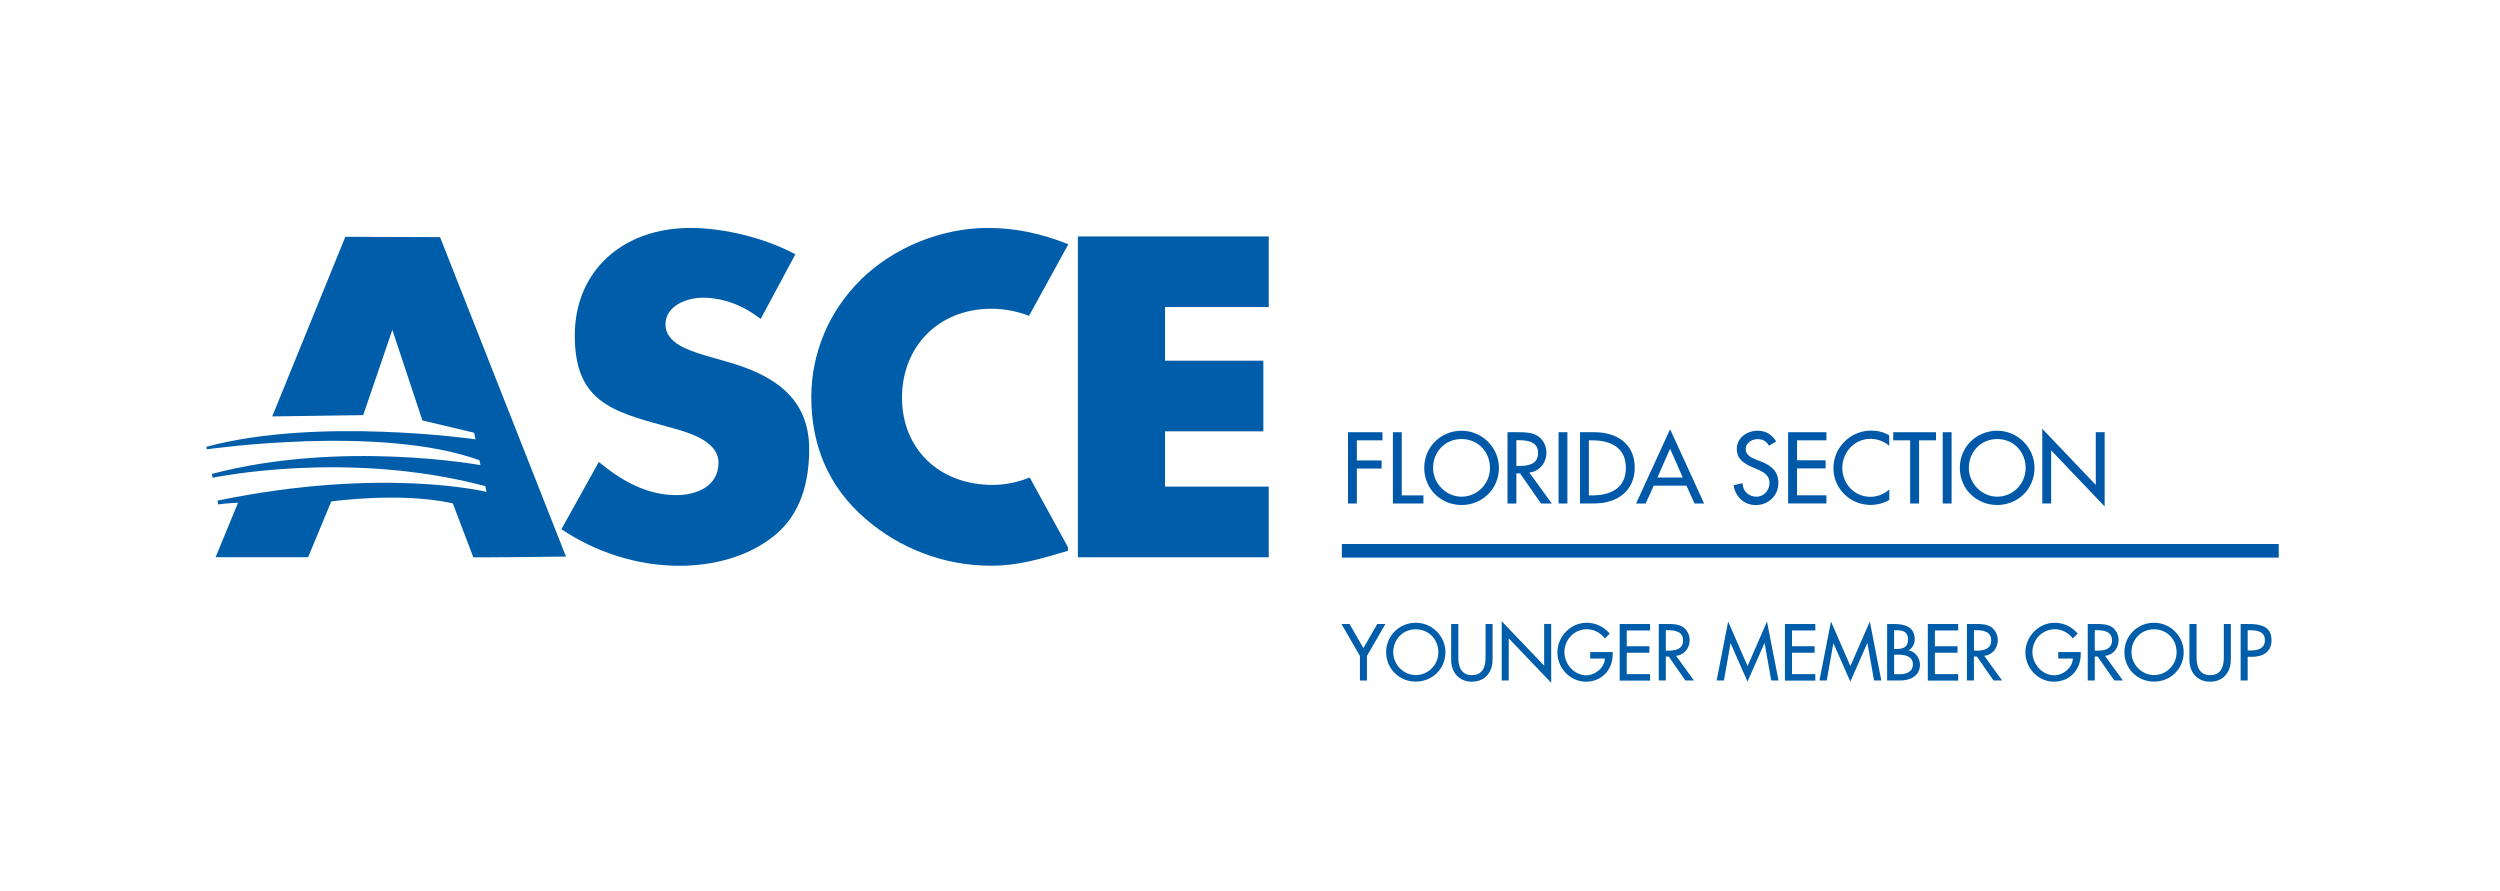
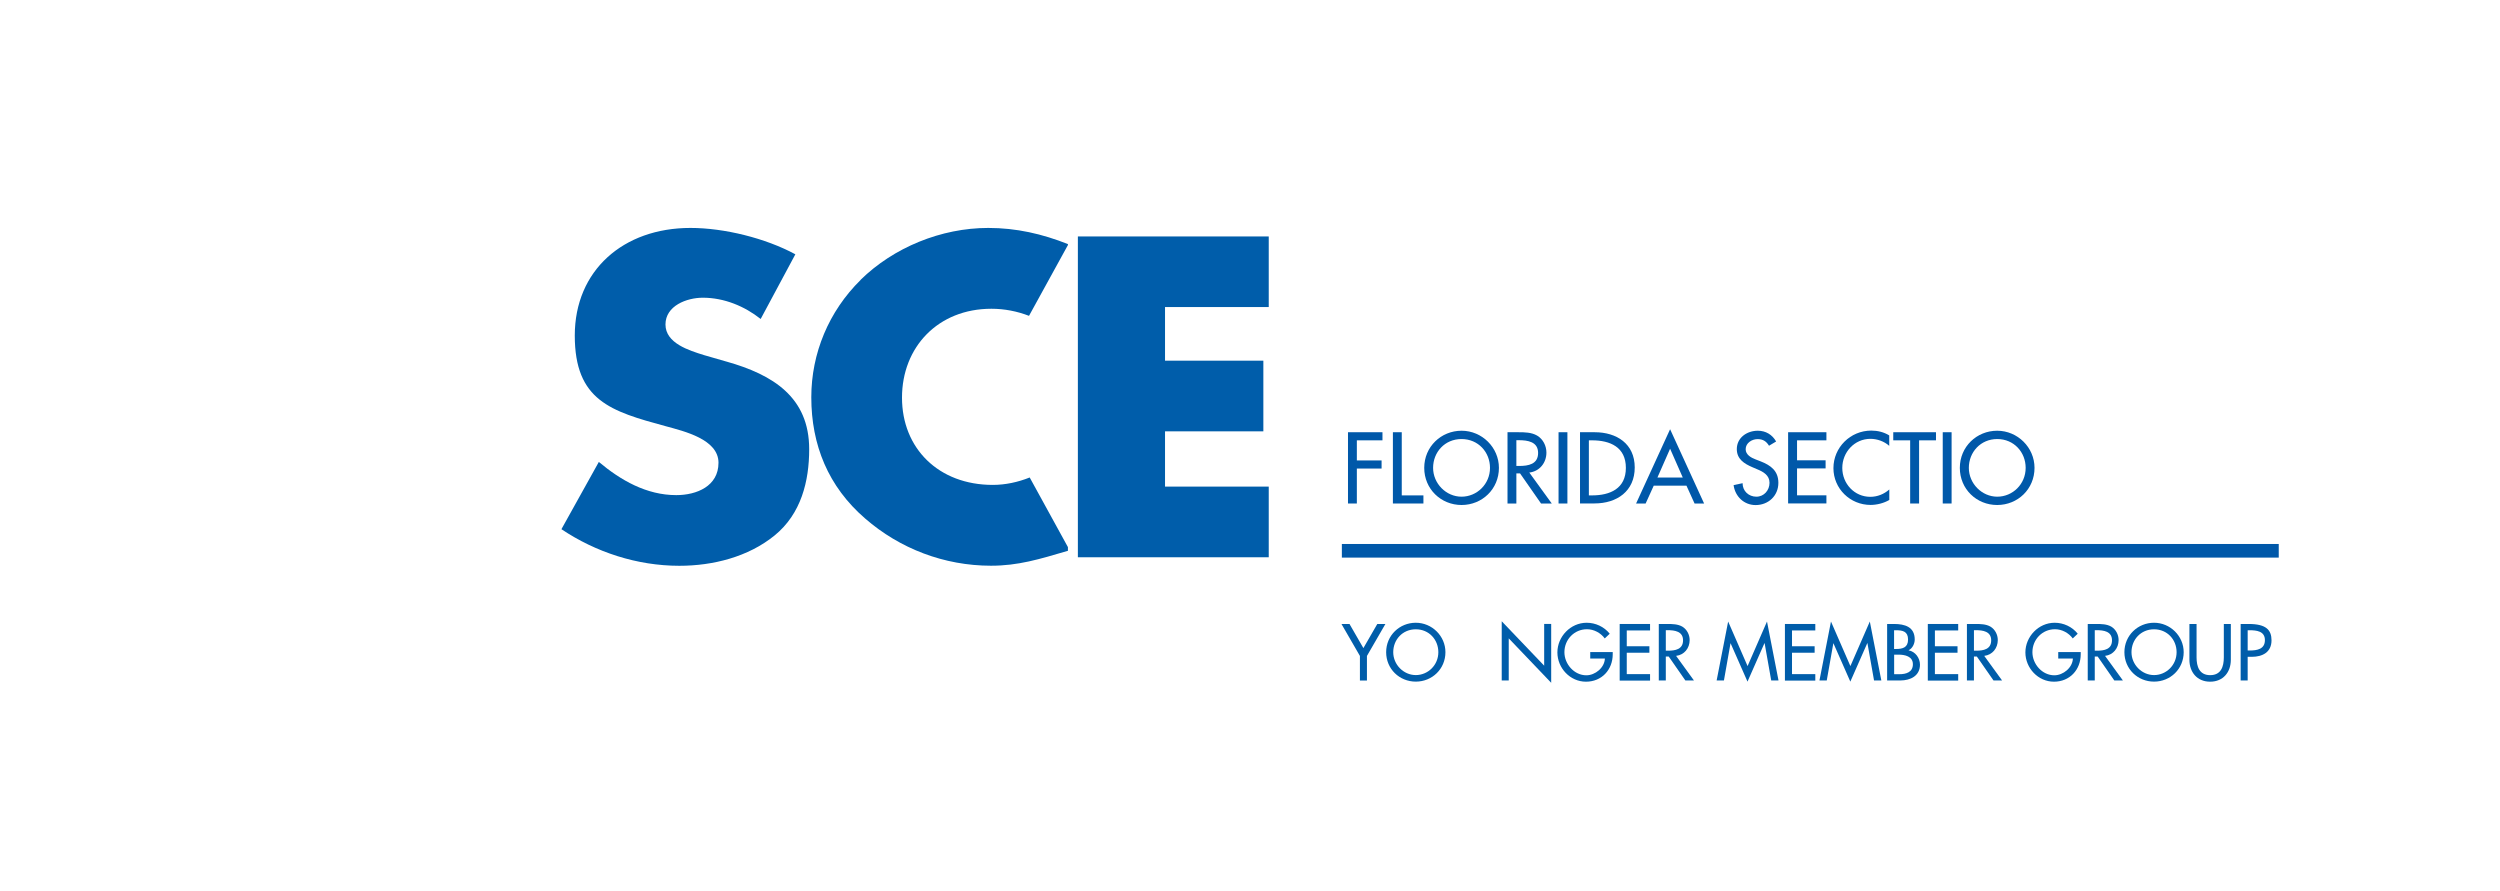
<svg xmlns="http://www.w3.org/2000/svg" id="Outlines" version="1.1" viewBox="0 0 366.88 130.77">
  <defs>
    <style>
      .st0 {
        fill: none;
        stroke: #0058a9;
        stroke-width: 2px;
      }

      .st1 {
        fill: #005daa;
      }

      .st2 {
        fill: #0058a9;
      }
    </style>
  </defs>
  <g>
    <path class="st1" d="M106.6,53.06l-3.26-.94c-2.22-.69-5.68-1.75-5.68-4.5s3.13-3.93,5.48-3.93c3.13,0,6.13,1.25,8.49,3.12l5.09-9.49c-4.37-2.37-10.44-3.87-15.4-3.87-9.86,0-16.97,6.24-16.97,15.79s5.29,11.12,13.32,13.3c2.74.75,7.77,1.93,7.77,5.37s-3.2,4.75-6.2,4.75c-4.37,0-8.16-2.19-11.36-4.87l-5.49,9.87c5.03,3.37,11.1,5.37,17.3,5.37,4.96,0,10.12-1.31,13.97-4.44,3.92-3.18,5.09-7.99,5.09-12.67,0-7.62-5.29-10.93-12.14-12.86" />
    <path class="st1" d="M126.31,41.07c-4.7,4.62-7.25,10.8-7.25,17.23,0,6.99,2.48,13.11,7.9,17.79,5.09,4.43,11.62,6.93,18.47,6.93,3.98,0,7.05-.94,11.29-2.19v-.54l-5.61-10.22c-1.72.69-3.57,1.09-5.42,1.09-7.96,0-13.32-5.37-13.32-12.8s5.29-13.05,13.12-13.05c1.91,0,3.79.37,5.52,1.04l5.71-10.39v-.14c-3.79-1.5-7.57-2.37-11.69-2.37-6.92,0-13.9,2.87-18.74,7.62" />
-     <path class="st1" d="M69.46,81.78c-.48.06,13.6-.1,13.6-.1l-18.48-46.88-13.9-.05-10.73,26.36,13.35-.19,4.28-12.51,4.41,13.29,7.58,1.8.22.97s-23.13-3.33-39.51,1.1l.08.37s25.42-3.69,40,1.6l.15.72s-20.37-3.74-39.42,1.29c.1.49.12.56.12.56,0,0,19.73-4.17,40,1.23l.04.17.14.67s-15.16-3.73-39.48,1.29l.11.55s1.45-.2,2.91-.24l-3.29,7.99h13.58l3.39-8.18s10.13-1.44,17.84.28" />
    <polyline class="st1" points="170.97 45.06 170.97 52.93 185.4 52.93 185.4 63.3 170.97 63.3 170.97 71.41 186.19 71.41 186.19 81.78 158.18 81.78 158.18 34.7 186.19 34.7 186.19 45.06" />
  </g>
  <g>
    <path class="st2" d="M199.12,64.63v2.94h3.63v1.19h-3.63v5.13h-1.3v-10.46h5.06v1.19h-3.76Z" />
    <path class="st2" d="M205.71,72.7h3.18v1.19h-4.48v-10.46h1.3v9.27Z" />
    <path class="st2" d="M219.97,68.66c0,3.11-2.46,5.45-5.48,5.45s-5.48-2.34-5.48-5.45,2.48-5.45,5.48-5.45,5.48,2.46,5.48,5.45ZM218.66,68.66c0-2.3-1.72-4.23-4.18-4.23s-4.17,1.93-4.17,4.23,1.91,4.23,4.17,4.23,4.18-1.84,4.18-4.23Z" />
    <path class="st2" d="M227.73,73.89h-1.58l-3.08-4.42h-.54v4.42h-1.3v-10.46h1.58c.93,0,1.93.01,2.76.49.87.51,1.37,1.5,1.37,2.5,0,1.5-1,2.75-2.51,2.93l3.3,4.55ZM222.53,68.38h.42c1.33,0,2.77-.25,2.77-1.91s-1.55-1.87-2.84-1.87h-.35v3.79Z" />
    <path class="st2" d="M230.02,73.89h-1.3v-10.46h1.3v10.46Z" />
    <path class="st2" d="M231.87,63.43h2.16c3.21,0,5.87,1.69,5.87,5.17s-2.61,5.28-5.91,5.28h-2.12v-10.46ZM233.17,72.7h.46c2.66,0,4.97-1,4.97-4.04s-2.3-4.04-4.97-4.04h-.46v8.07Z" />
    <path class="st2" d="M242.69,71.27l-1.19,2.62h-1.4l4.99-10.9,4.99,10.9h-1.4l-1.19-2.62h-4.8ZM245.09,65.85l-1.86,4.23h3.72l-1.86-4.23Z" />
    <path class="st2" d="M259.61,65.42c-.39-.65-.89-.98-1.68-.98-.83,0-1.75.57-1.75,1.48,0,.82.8,1.25,1.46,1.5l.75.29c1.48.58,2.59,1.4,2.59,3.15,0,1.9-1.47,3.26-3.34,3.26-1.69,0-3.01-1.25-3.23-2.93l1.32-.28c-.01,1.15.9,1.98,2.02,1.98s1.93-.94,1.93-2.04-.9-1.61-1.8-1.98l-.72-.31c-1.19-.51-2.28-1.19-2.28-2.65,0-1.69,1.5-2.7,3.08-2.7,1.16,0,2.12.57,2.69,1.58l-1.04.62Z" />
    <path class="st2" d="M262.41,63.43h5.62v1.19h-4.31v2.93h4.19v1.19h-4.19v3.95h4.31v1.19h-5.62v-10.46Z" />
    <path class="st2" d="M277.25,65.43c-.75-.67-1.78-1.03-2.76-1.03-2.34,0-4.13,1.96-4.13,4.27s1.78,4.24,4.11,4.24c1.03,0,2.01-.39,2.79-1.08v1.54c-.8.47-1.83.73-2.75.73-2.98,0-5.45-2.37-5.45-5.4s2.48-5.51,5.56-5.51c.92,0,1.84.22,2.63.71v1.51Z" />
    <path class="st2" d="M281.62,73.89h-1.3v-9.27h-2.48v-1.19h6.27v1.19h-2.48v9.27Z" />
    <path class="st2" d="M286.4,73.89h-1.3v-10.46h1.3v10.46Z" />
    <path class="st2" d="M298.57,68.66c0,3.11-2.45,5.45-5.48,5.45s-5.48-2.34-5.48-5.45,2.48-5.45,5.48-5.45,5.48,2.46,5.48,5.45ZM297.27,68.66c0-2.3-1.72-4.23-4.17-4.23s-4.17,1.93-4.17,4.23,1.91,4.23,4.17,4.23,4.17-1.84,4.17-4.23Z" />
-     <path class="st2" d="M299.71,62.93l7.85,8.23v-7.73h1.3v10.89l-7.85-8.23v7.79h-1.3v-10.96Z" />
  </g>
  <line class="st0" x1="334.41" y1="80.83" x2="196.92" y2="80.83" />
  <g>
    <path class="st1" d="M196.85,91.57h1.19l2.04,3.54,2.04-3.54h1.19l-2.71,4.69v3.61h-1.03v-3.61l-2.71-4.69Z" />
    <path class="st1" d="M212.12,95.71c0,2.46-1.95,4.32-4.35,4.32s-4.35-1.86-4.35-4.32,1.97-4.32,4.35-4.32,4.35,1.95,4.35,4.32ZM211.08,95.71c0-1.83-1.36-3.36-3.31-3.36s-3.31,1.53-3.31,3.36,1.52,3.36,3.31,3.36,3.31-1.46,3.31-3.36Z" />
-     <path class="st1" d="M214.01,91.57v4.9c0,1.35.41,2.61,2,2.61s2-1.25,2-2.61v-4.9h1.03v5.25c0,1.83-1.13,3.22-3.04,3.22s-3.04-1.4-3.04-3.22v-5.25h1.03Z" />
    <path class="st1" d="M220.38,91.17l6.23,6.52v-6.13h1.03v8.64l-6.23-6.52v6.18h-1.03v-8.69Z" />
    <path class="st1" d="M236.67,95.68v.33c0,2.28-1.61,4.03-3.93,4.03s-4.19-2-4.19-4.3,1.91-4.35,4.3-4.35c1.29,0,2.56.58,3.38,1.61l-.73.69c-.59-.81-1.59-1.35-2.61-1.35-1.86,0-3.31,1.51-3.31,3.37,0,1.74,1.43,3.39,3.22,3.39,1.29,0,2.67-1.11,2.72-2.46h-2.15v-.95h3.29Z" />
    <path class="st1" d="M237.69,91.57h4.46v.95h-3.42v2.32h3.32v.95h-3.32v3.14h3.42v.95h-4.46v-8.29Z" />
    <path class="st1" d="M248.58,99.86h-1.25l-2.44-3.51h-.43v3.51h-1.03v-8.29h1.25c.74,0,1.53.01,2.19.38.69.41,1.09,1.19,1.09,1.98,0,1.19-.79,2.18-1.99,2.32l2.62,3.61ZM244.46,95.49h.33c1.06,0,2.2-.2,2.2-1.52s-1.23-1.49-2.25-1.49h-.28v3Z" />
    <path class="st1" d="M253.98,94.38h-.02l-.97,5.48h-1.07l1.69-8.65,2.85,6.54,2.85-6.54,1.69,8.65h-1.07l-.97-5.48h-.02l-2.49,5.65-2.49-5.65Z" />
    <path class="st1" d="M261.94,91.57h4.46v.95h-3.42v2.32h3.32v.95h-3.32v3.14h3.42v.95h-4.46v-8.29Z" />
    <path class="st1" d="M269.07,94.38h-.02l-.97,5.48h-1.07l1.69-8.65,2.85,6.54,2.85-6.54,1.69,8.65h-1.07l-.97-5.48h-.02l-2.49,5.65-2.49-5.65Z" />
    <path class="st1" d="M276.94,91.57h1.01c1.56,0,3.04.41,3.04,2.28,0,.6-.33,1.31-.89,1.57v.02c.98.18,1.66,1.13,1.66,2.1,0,1.66-1.42,2.32-2.88,2.32h-1.94v-8.29ZM277.97,95.24h.26c.98,0,1.78-.2,1.78-1.39s-.79-1.36-1.76-1.36h-.29v2.75ZM277.97,98.94h.79c.96,0,1.96-.29,1.96-1.46s-1.19-1.41-2.11-1.41h-.64v2.87Z" />
    <path class="st1" d="M282.91,91.57h4.46v.95h-3.42v2.32h3.32v.95h-3.32v3.14h3.42v.95h-4.46v-8.29Z" />
    <path class="st1" d="M293.8,99.86h-1.25l-2.44-3.51h-.43v3.51h-1.03v-8.29h1.25c.74,0,1.53.01,2.19.38.69.41,1.09,1.19,1.09,1.98,0,1.19-.79,2.18-1.99,2.32l2.62,3.61ZM289.68,95.49h.33c1.06,0,2.2-.2,2.2-1.52s-1.23-1.49-2.25-1.49h-.28v3Z" />
    <path class="st1" d="M305.35,95.68v.33c0,2.28-1.61,4.03-3.93,4.03s-4.19-2-4.19-4.3,1.91-4.35,4.3-4.35c1.29,0,2.56.58,3.38,1.61l-.73.69c-.59-.81-1.59-1.35-2.61-1.35-1.86,0-3.31,1.51-3.31,3.37,0,1.74,1.43,3.39,3.22,3.39,1.29,0,2.67-1.11,2.72-2.46h-2.15v-.95h3.29Z" />
    <path class="st1" d="M311.53,99.86h-1.25l-2.44-3.51h-.43v3.51h-1.03v-8.29h1.25c.74,0,1.53.01,2.19.38.69.41,1.09,1.19,1.09,1.98,0,1.19-.79,2.18-1.99,2.32l2.62,3.61ZM307.41,95.49h.33c1.06,0,2.2-.2,2.2-1.52s-1.23-1.49-2.25-1.49h-.28v3Z" />
    <path class="st1" d="M320.46,95.71c0,2.46-1.95,4.32-4.35,4.32s-4.35-1.86-4.35-4.32,1.97-4.32,4.35-4.32,4.35,1.95,4.35,4.32ZM319.42,95.71c0-1.83-1.36-3.36-3.31-3.36s-3.31,1.53-3.31,3.36,1.52,3.36,3.31,3.36,3.31-1.46,3.31-3.36Z" />
    <path class="st1" d="M322.35,91.57v4.9c0,1.35.41,2.61,2,2.61s2-1.25,2-2.61v-4.9h1.03v5.25c0,1.83-1.13,3.22-3.04,3.22s-3.04-1.4-3.04-3.22v-5.25h1.03Z" />
    <path class="st1" d="M329.85,99.86h-1.03v-8.29h1.19c2.55,0,3.34.88,3.34,2.4,0,1.75-1.33,2.42-2.91,2.42h-.59v3.48ZM329.85,95.46h.33c1.06,0,2.2-.2,2.2-1.52s-1.23-1.45-2.25-1.45h-.28v2.97Z" />
  </g>
</svg>